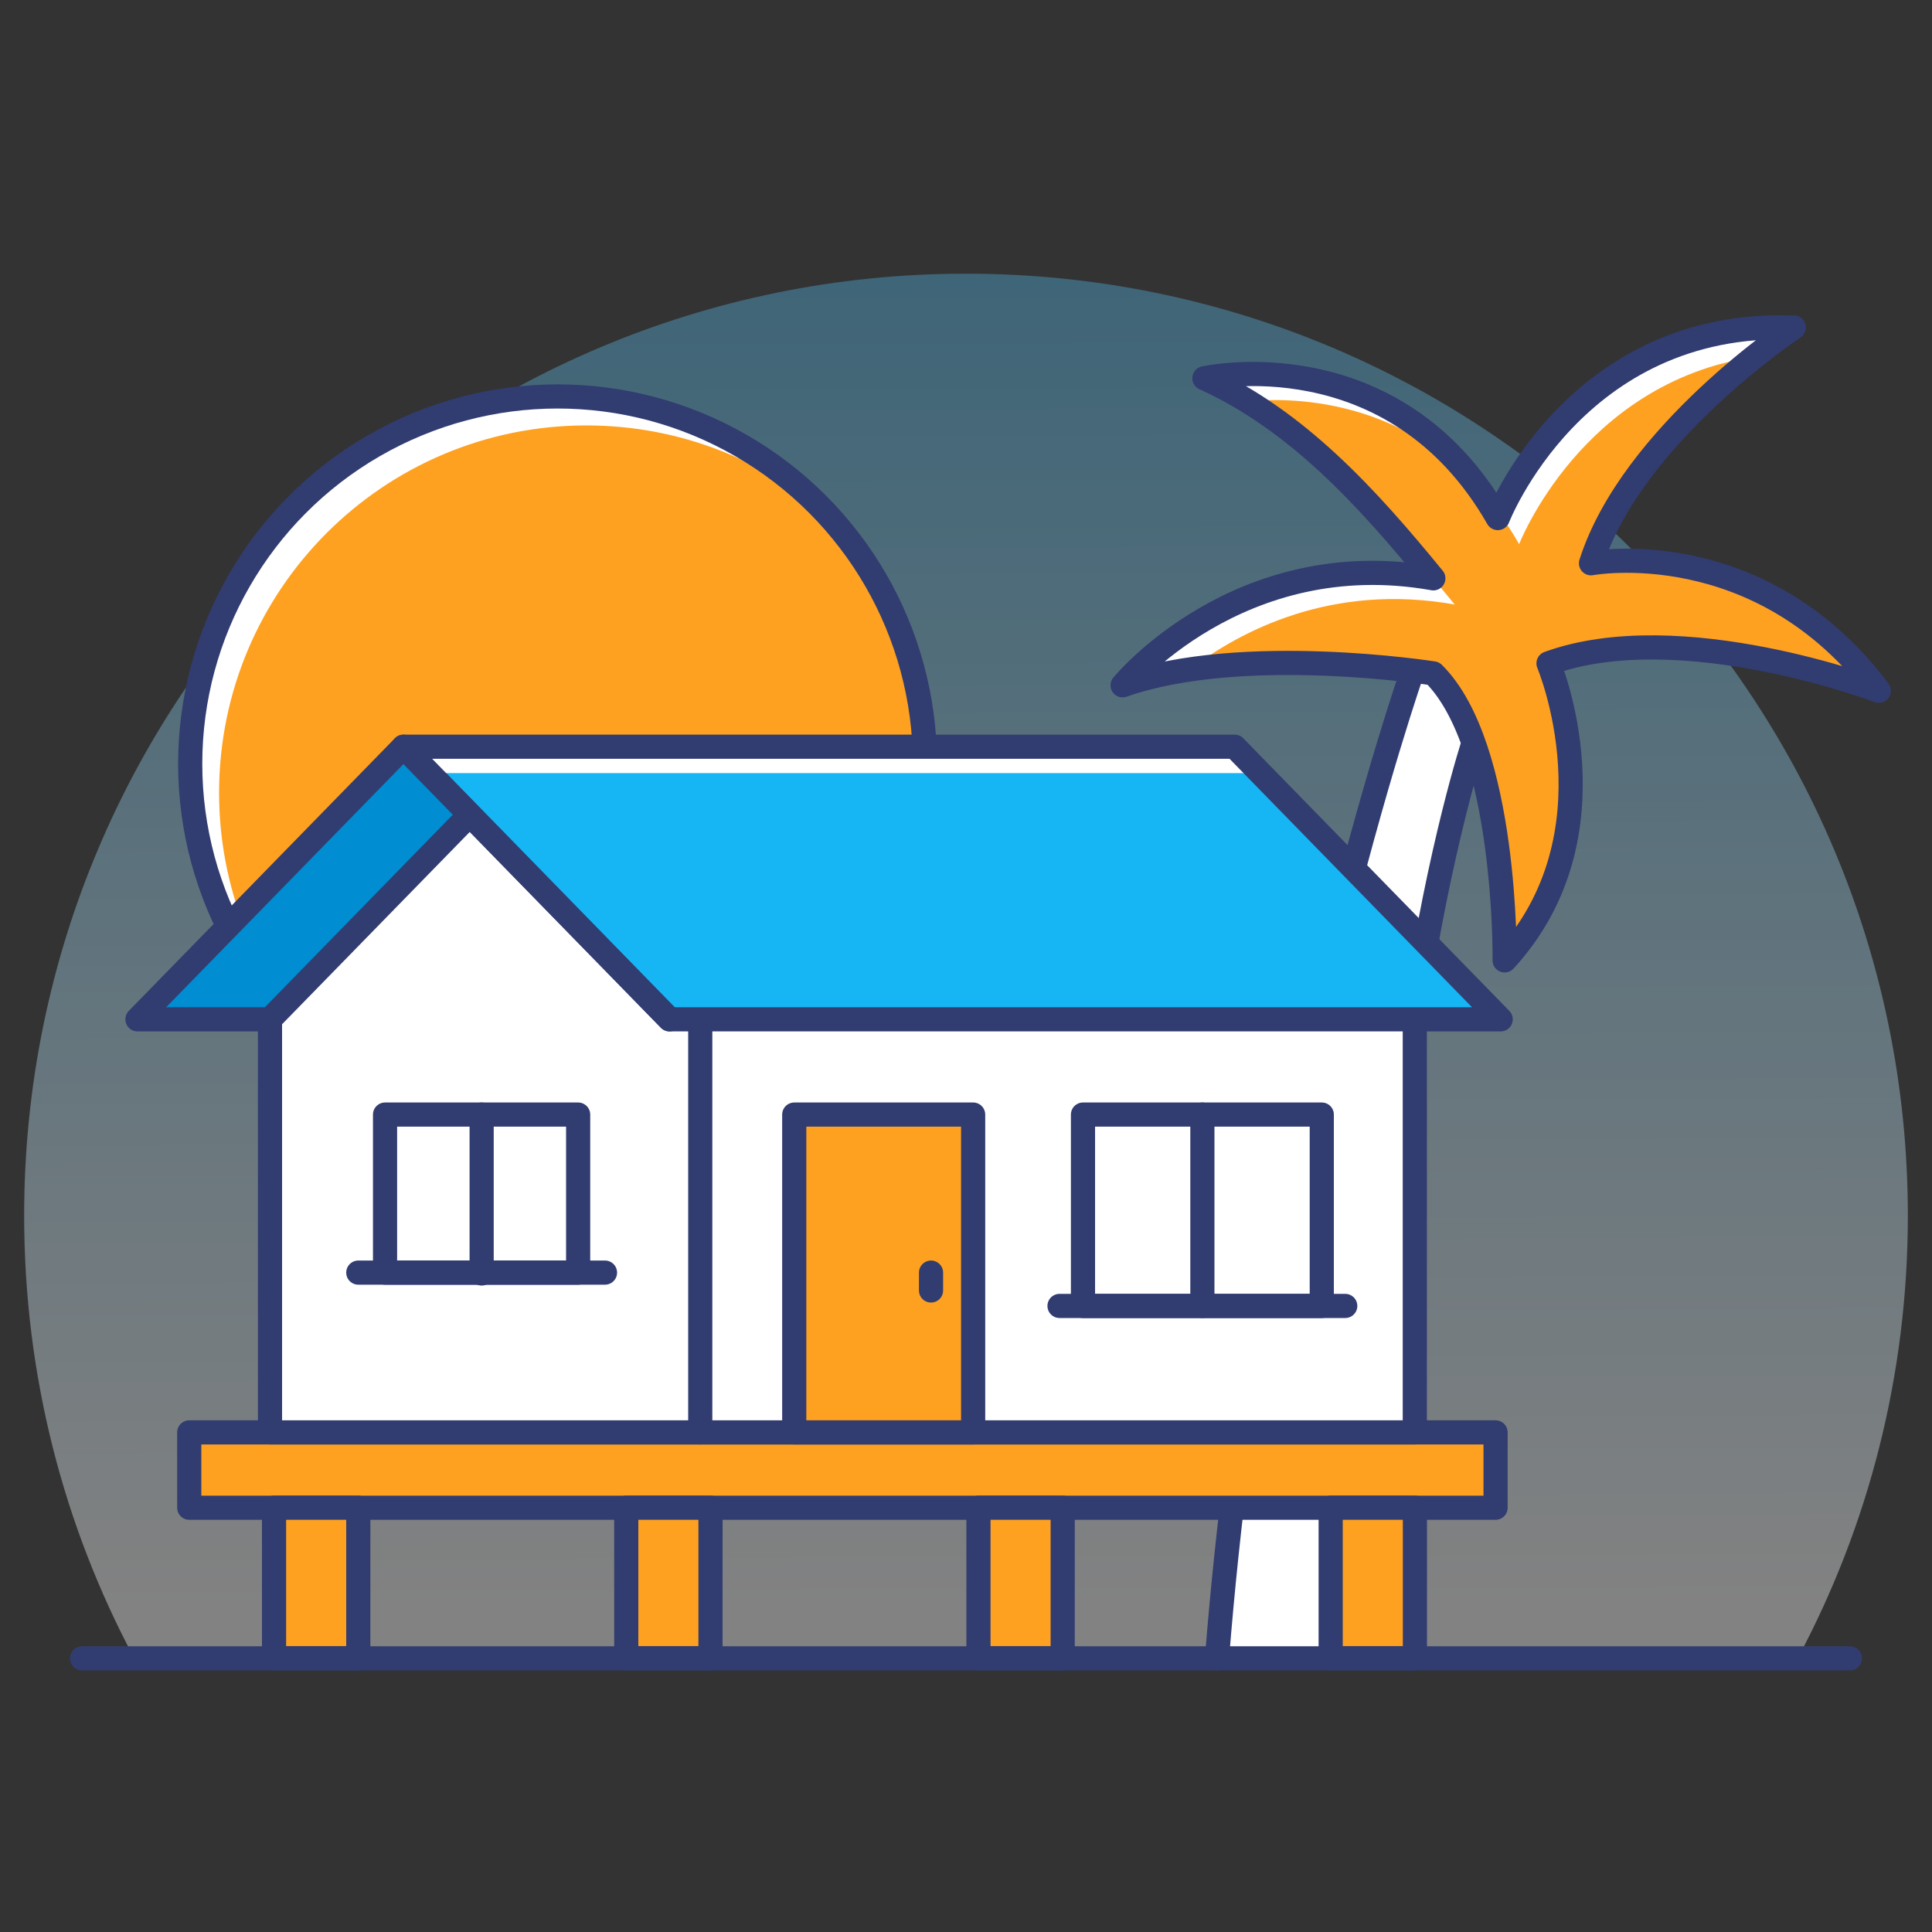
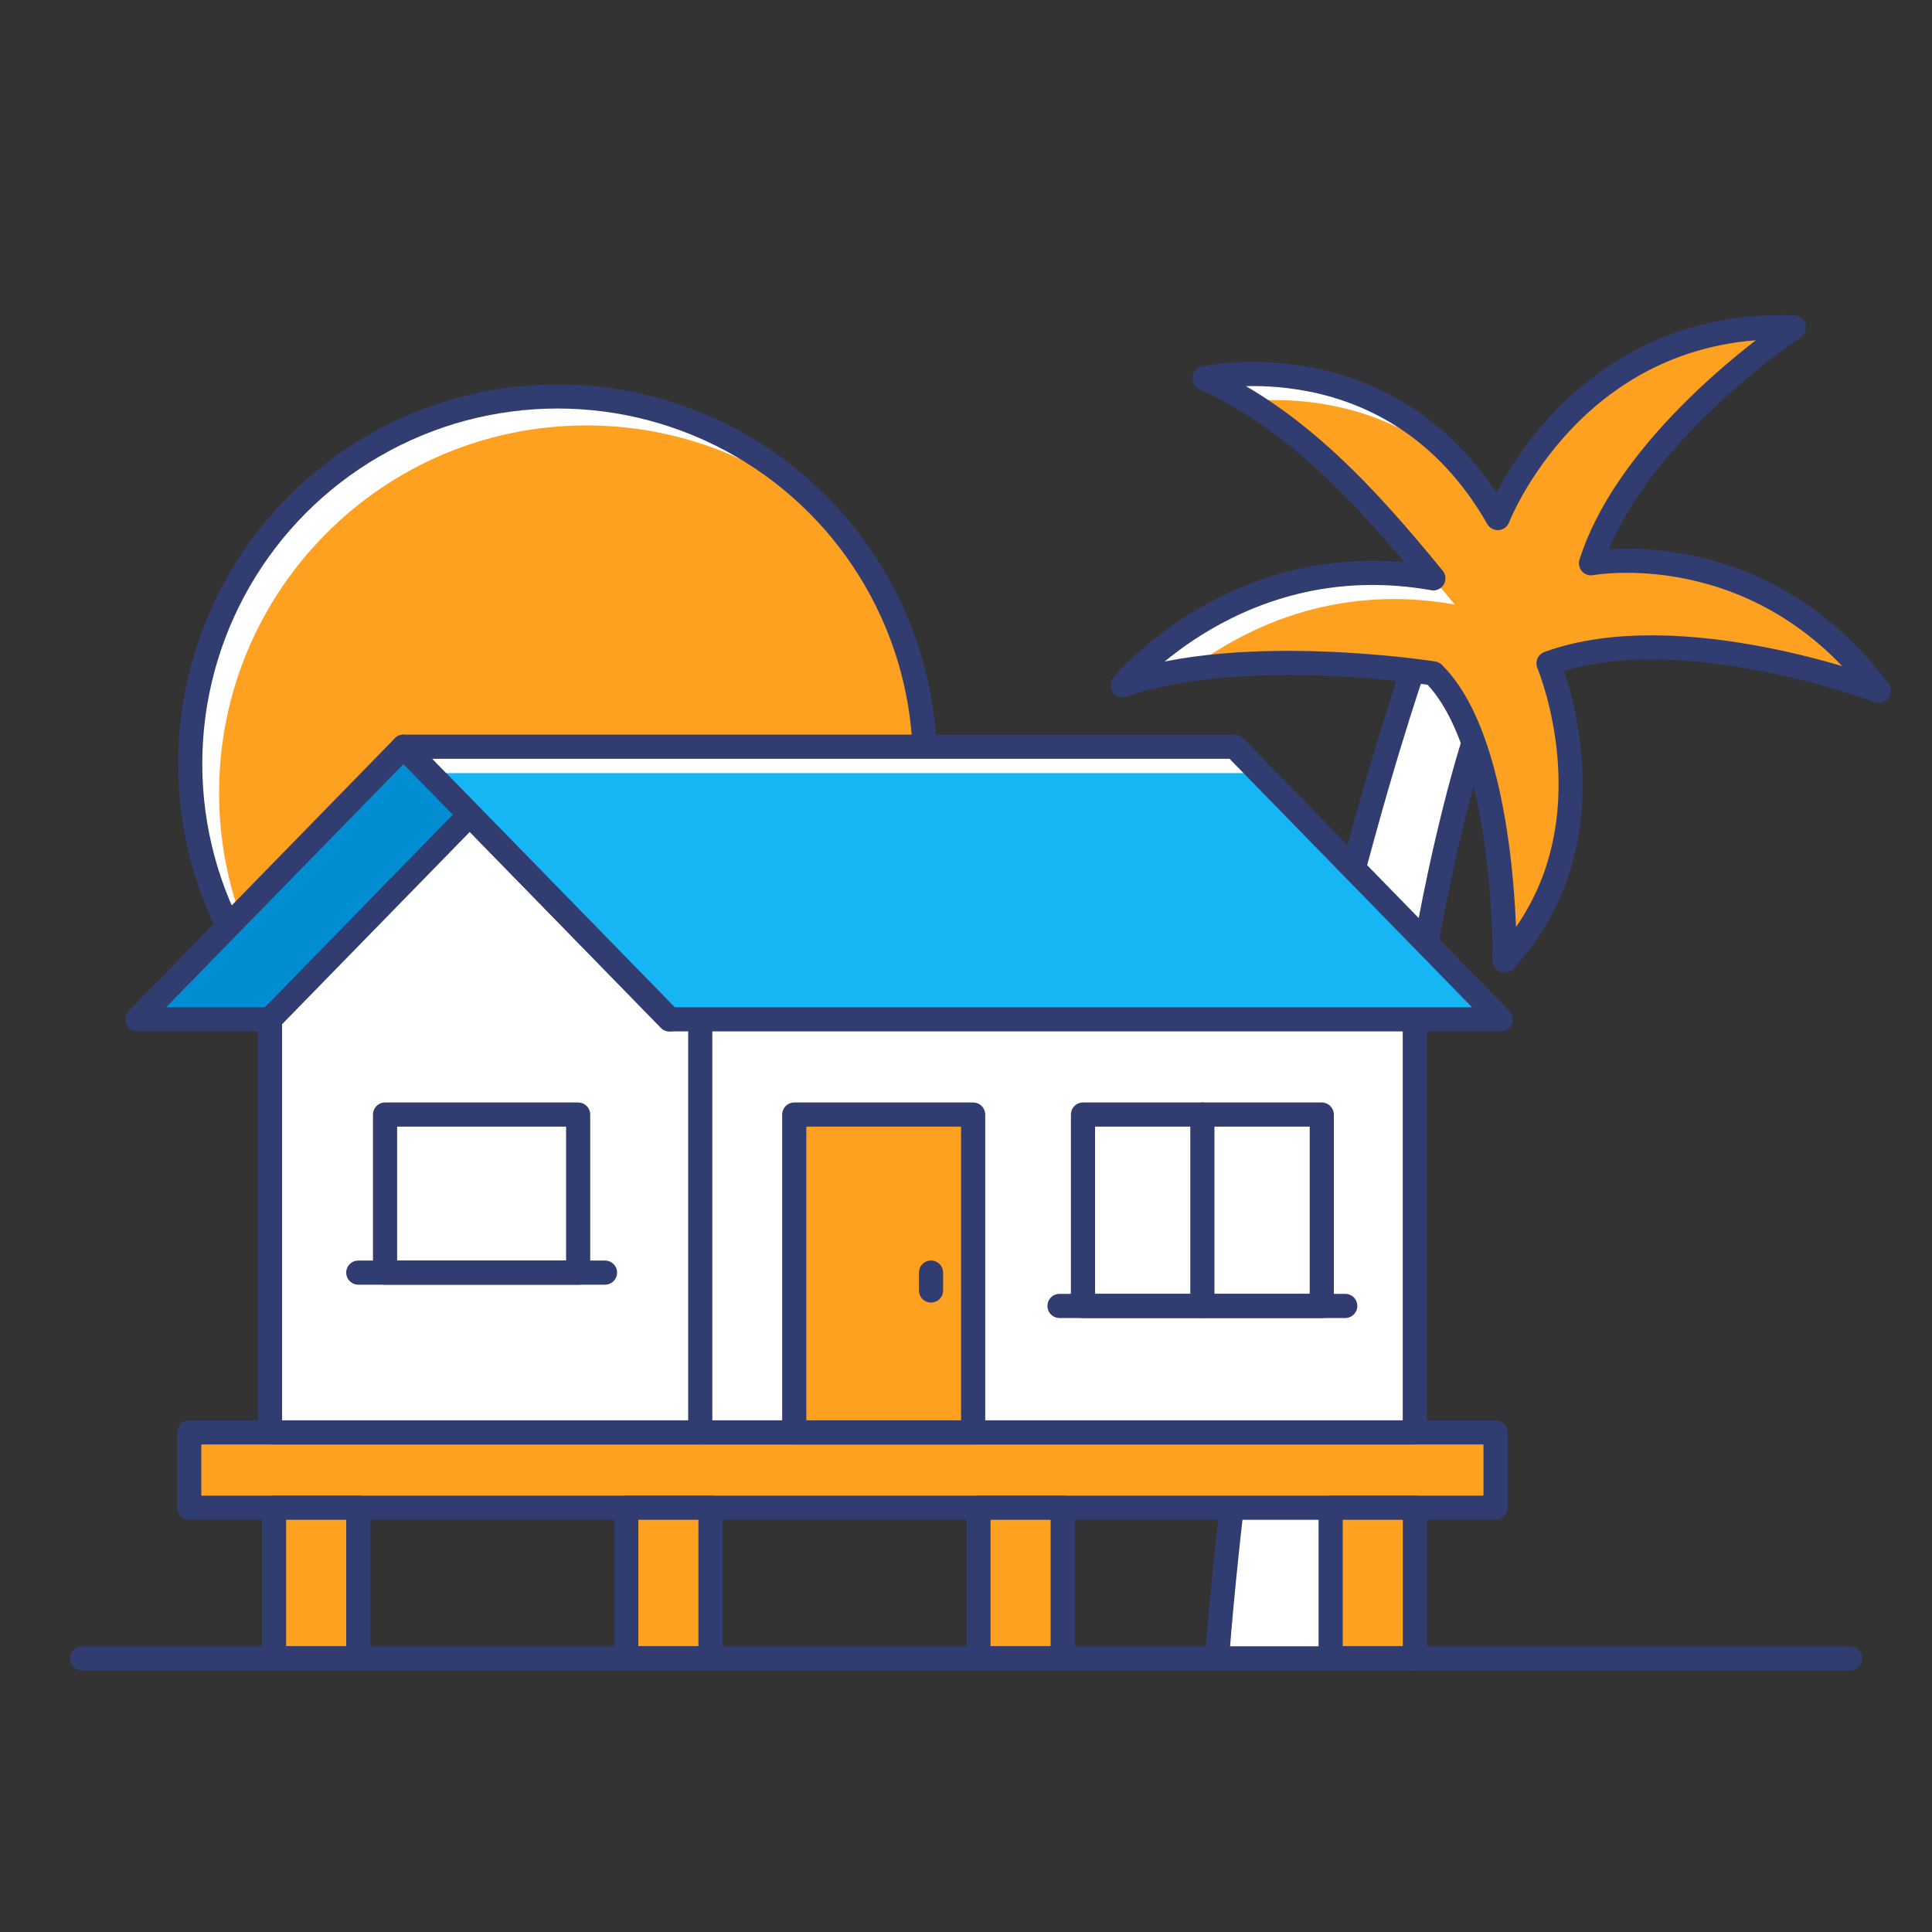
<svg xmlns="http://www.w3.org/2000/svg" id="Layer_1" data-name="Layer 1" viewBox="0 0 200 200">
  <rect x="0" y="0" width="200" height="200" fill="#333333" stroke="none" />
  <defs>
    <style>
      .cls-1, .cls-2 {
        fill: #fff;
      }

      .cls-3 {
        fill: #16b5f4;
      }

      .cls-4 {
        fill: none;
      }

      .cls-4, .cls-5, .cls-2 {
        stroke: #313c70;
        stroke-linecap: round;
        stroke-linejoin: round;
        stroke-width: 2.5px;
      }

      .cls-6, .cls-5 {
        fill: #fea121;
      }

      .cls-7 {
        fill: #008dd1;
      }

      .cls-8 {
        fill: url(#linear-gradient);
        isolation: isolate;
        opacity: .4;
      }
    </style>
    <linearGradient id="linear-gradient" x1="100.14" y1="36.11" x2="99.41" y2="238.59" gradientTransform="translate(0 202) scale(1 -1)" gradientUnits="userSpaceOnUse">
      <stop offset="0" stop-color="#f7f7f7" />
      <stop offset="1" stop-color="#008dd1" />
    </linearGradient>
  </defs>
-   <path class="cls-8" d="m197.5,125.83c0,16.55-4.09,32.15-11.41,45.85H13.91c-7.32-13.7-11.41-29.3-11.41-45.85C2.5,71.99,46.16,28.33,100,28.33s97.5,43.66,97.5,97.5Z" />
  <g>
    <g>
      <path class="cls-1" d="m146.24,171.67c-7.81-51.86,6.33-94.87,6.33-94.87,3.41-2.76-2.92-10.15-6.33-7.39,0,0-15.72,44.89-20.26,102.26" />
      <path class="cls-4" d="m146.24,171.67c-7.81-51.86,6.33-94.87,6.33-94.87,3.41-2.76-2.92-10.15-6.33-7.39,0,0-15.72,44.89-20.26,102.26" />
      <path class="cls-6" d="m124.68,39.16s19.58-4.4,30.37,14.47c0,0,7.95-20.58,30.65-19.73,0,0-16.75,11.07-21,24.41,0,0,17.45-3.26,29.8,13.2,0,0-20.58-7.8-34.2-2.84,0,0,7.47,17.69-4.54,30.75,0,0,.28-22.14-7.38-29.71,0,0-19.77-3.12-32.17,1.23,0,0,12.01-14.66,32.17-11.07-6.9-8.44-14.13-16.37-23.7-20.72Z" />
-       <path class="cls-1" d="m185.69,33.91s-1.66,1.1-4.07,3.03c-17.9,2.67-24.36,19.39-24.36,19.39-.65-1.13-1.32-2.18-2.03-3.15,1.32-3,9.75-20.05,30.46-19.27Z" />
      <path class="cls-1" d="m152.92,50.36c-8.39-9.09-19.18-9.25-23.78-8.82-1.44-.88-2.92-1.68-4.47-2.38,0,0,17.22-3.87,28.25,11.2Z" />
      <path class="cls-1" d="m150.59,62.58c-12.72-2.27-22.19,2.73-27.45,6.74-2.44.35-4.79.88-6.93,1.63,0,0,12-14.66,32.13-11.07.76.89,1.51,1.79,2.25,2.7Z" />
      <path class="cls-4" d="m124.68,39.16s19.58-4.4,30.37,14.47c0,0,7.95-20.58,30.65-19.73,0,0-16.75,11.07-21,24.41,0,0,17.45-3.26,29.8,13.2,0,0-20.58-7.8-34.2-2.84,0,0,7.47,17.69-4.54,30.75,0,0,.28-22.14-7.38-29.71,0,0-19.77-3.12-32.17,1.23,0,0,12.01-14.66,32.17-11.07-6.9-8.44-14.13-16.37-23.7-20.72Z" />
    </g>
    <g>
      <circle class="cls-6" cx="57.72" cy="79.07" r="38.03" />
      <path class="cls-1" d="m86.06,53.73c-6.73-6.03-15.61-9.69-25.35-9.69-21.01,0-38.03,17.02-38.03,38.03,0,9.73,3.66,18.62,9.69,25.35-7.79-6.95-12.69-17.08-12.69-28.35,0-21,17.03-38.03,38.03-38.03,11.27,0,21.39,4.9,28.35,12.69Z" />
      <g>
        <rect class="cls-6" x="19.59" y="148.28" width="135.23" height="7.8" />
        <rect class="cls-4" x="19.59" y="148.28" width="135.23" height="7.8" />
      </g>
      <circle class="cls-4" cx="57.72" cy="79.07" r="38.03" />
      <rect class="cls-1" x="27.95" y="99.39" width="118.51" height="48.89" />
      <rect class="cls-4" x="27.95" y="99.39" width="118.51" height="48.89" />
      <line class="cls-4" x1="72.49" y1="148.28" x2="72.49" y2="105.52" />
      <rect class="cls-5" x="82.22" y="115.38" width="18.52" height="32.9" />
      <polyline class="cls-3" points="41.77 77.3 69.31 105.52 155.35 105.52 127.81 77.3 41.77 77.3" />
      <polygon class="cls-7" points="41.77 77.3 14.23 105.52 69.31 105.52 41.77 77.3" />
      <g>
        <rect class="cls-4" x="39.86" y="115.38" width="19.99" height="16.36" />
        <line class="cls-4" x1="37.09" y1="131.74" x2="62.63" y2="131.74" />
      </g>
      <rect class="cls-2" x="112.11" y="115.38" width="24.72" height="19.81" />
      <line class="cls-4" x1="109.68" y1="135.19" x2="139.26" y2="135.19" />
      <polygon class="cls-1" points="48.63 85.59 48.63 85.59 29.31 105.52 67.95 105.52 48.63 85.59" />
      <polyline class="cls-4" points="69.31 105.52 41.77 77.3 14.23 105.52 27.95 105.52 48.63 84.33 48.63 84.33 69.31 105.52" />
      <g>
        <g>
          <rect class="cls-6" x="137.75" y="156.08" width="8.72" height="15.59" />
          <rect class="cls-4" x="137.75" y="156.08" width="8.72" height="15.59" />
        </g>
        <g>
          <rect class="cls-6" x="101.29" y="156.08" width="8.72" height="15.59" />
          <rect class="cls-4" x="101.29" y="156.08" width="8.72" height="15.59" />
        </g>
        <g>
          <rect class="cls-6" x="64.83" y="156.08" width="8.72" height="15.59" />
          <rect class="cls-4" x="64.83" y="156.08" width="8.72" height="15.59" />
        </g>
        <g>
          <rect class="cls-6" x="28.37" y="156.08" width="8.72" height="15.59" />
          <rect class="cls-4" x="28.37" y="156.08" width="8.72" height="15.59" />
        </g>
      </g>
      <polygon class="cls-1" points="44.49 80.03 69.37 105.52 69.3 105.52 41.77 77.3 127.82 77.3 130.47 80.03 44.49 80.03" />
      <polyline class="cls-4" points="41.77 77.3 69.31 105.52 155.35 105.52 127.81 77.3 41.77 77.3" />
      <line class="cls-2" x1="124.47" y1="115.38" x2="124.47" y2="135.19" />
-       <line class="cls-2" x1="49.86" y1="131.83" x2="49.86" y2="115.38" />
      <line class="cls-5" x1="96.38" y1="131.74" x2="96.38" y2="133.59" />
    </g>
  </g>
  <line class="cls-4" x1="191.51" y1="171.67" x2="8.49" y2="171.67" />
</svg>